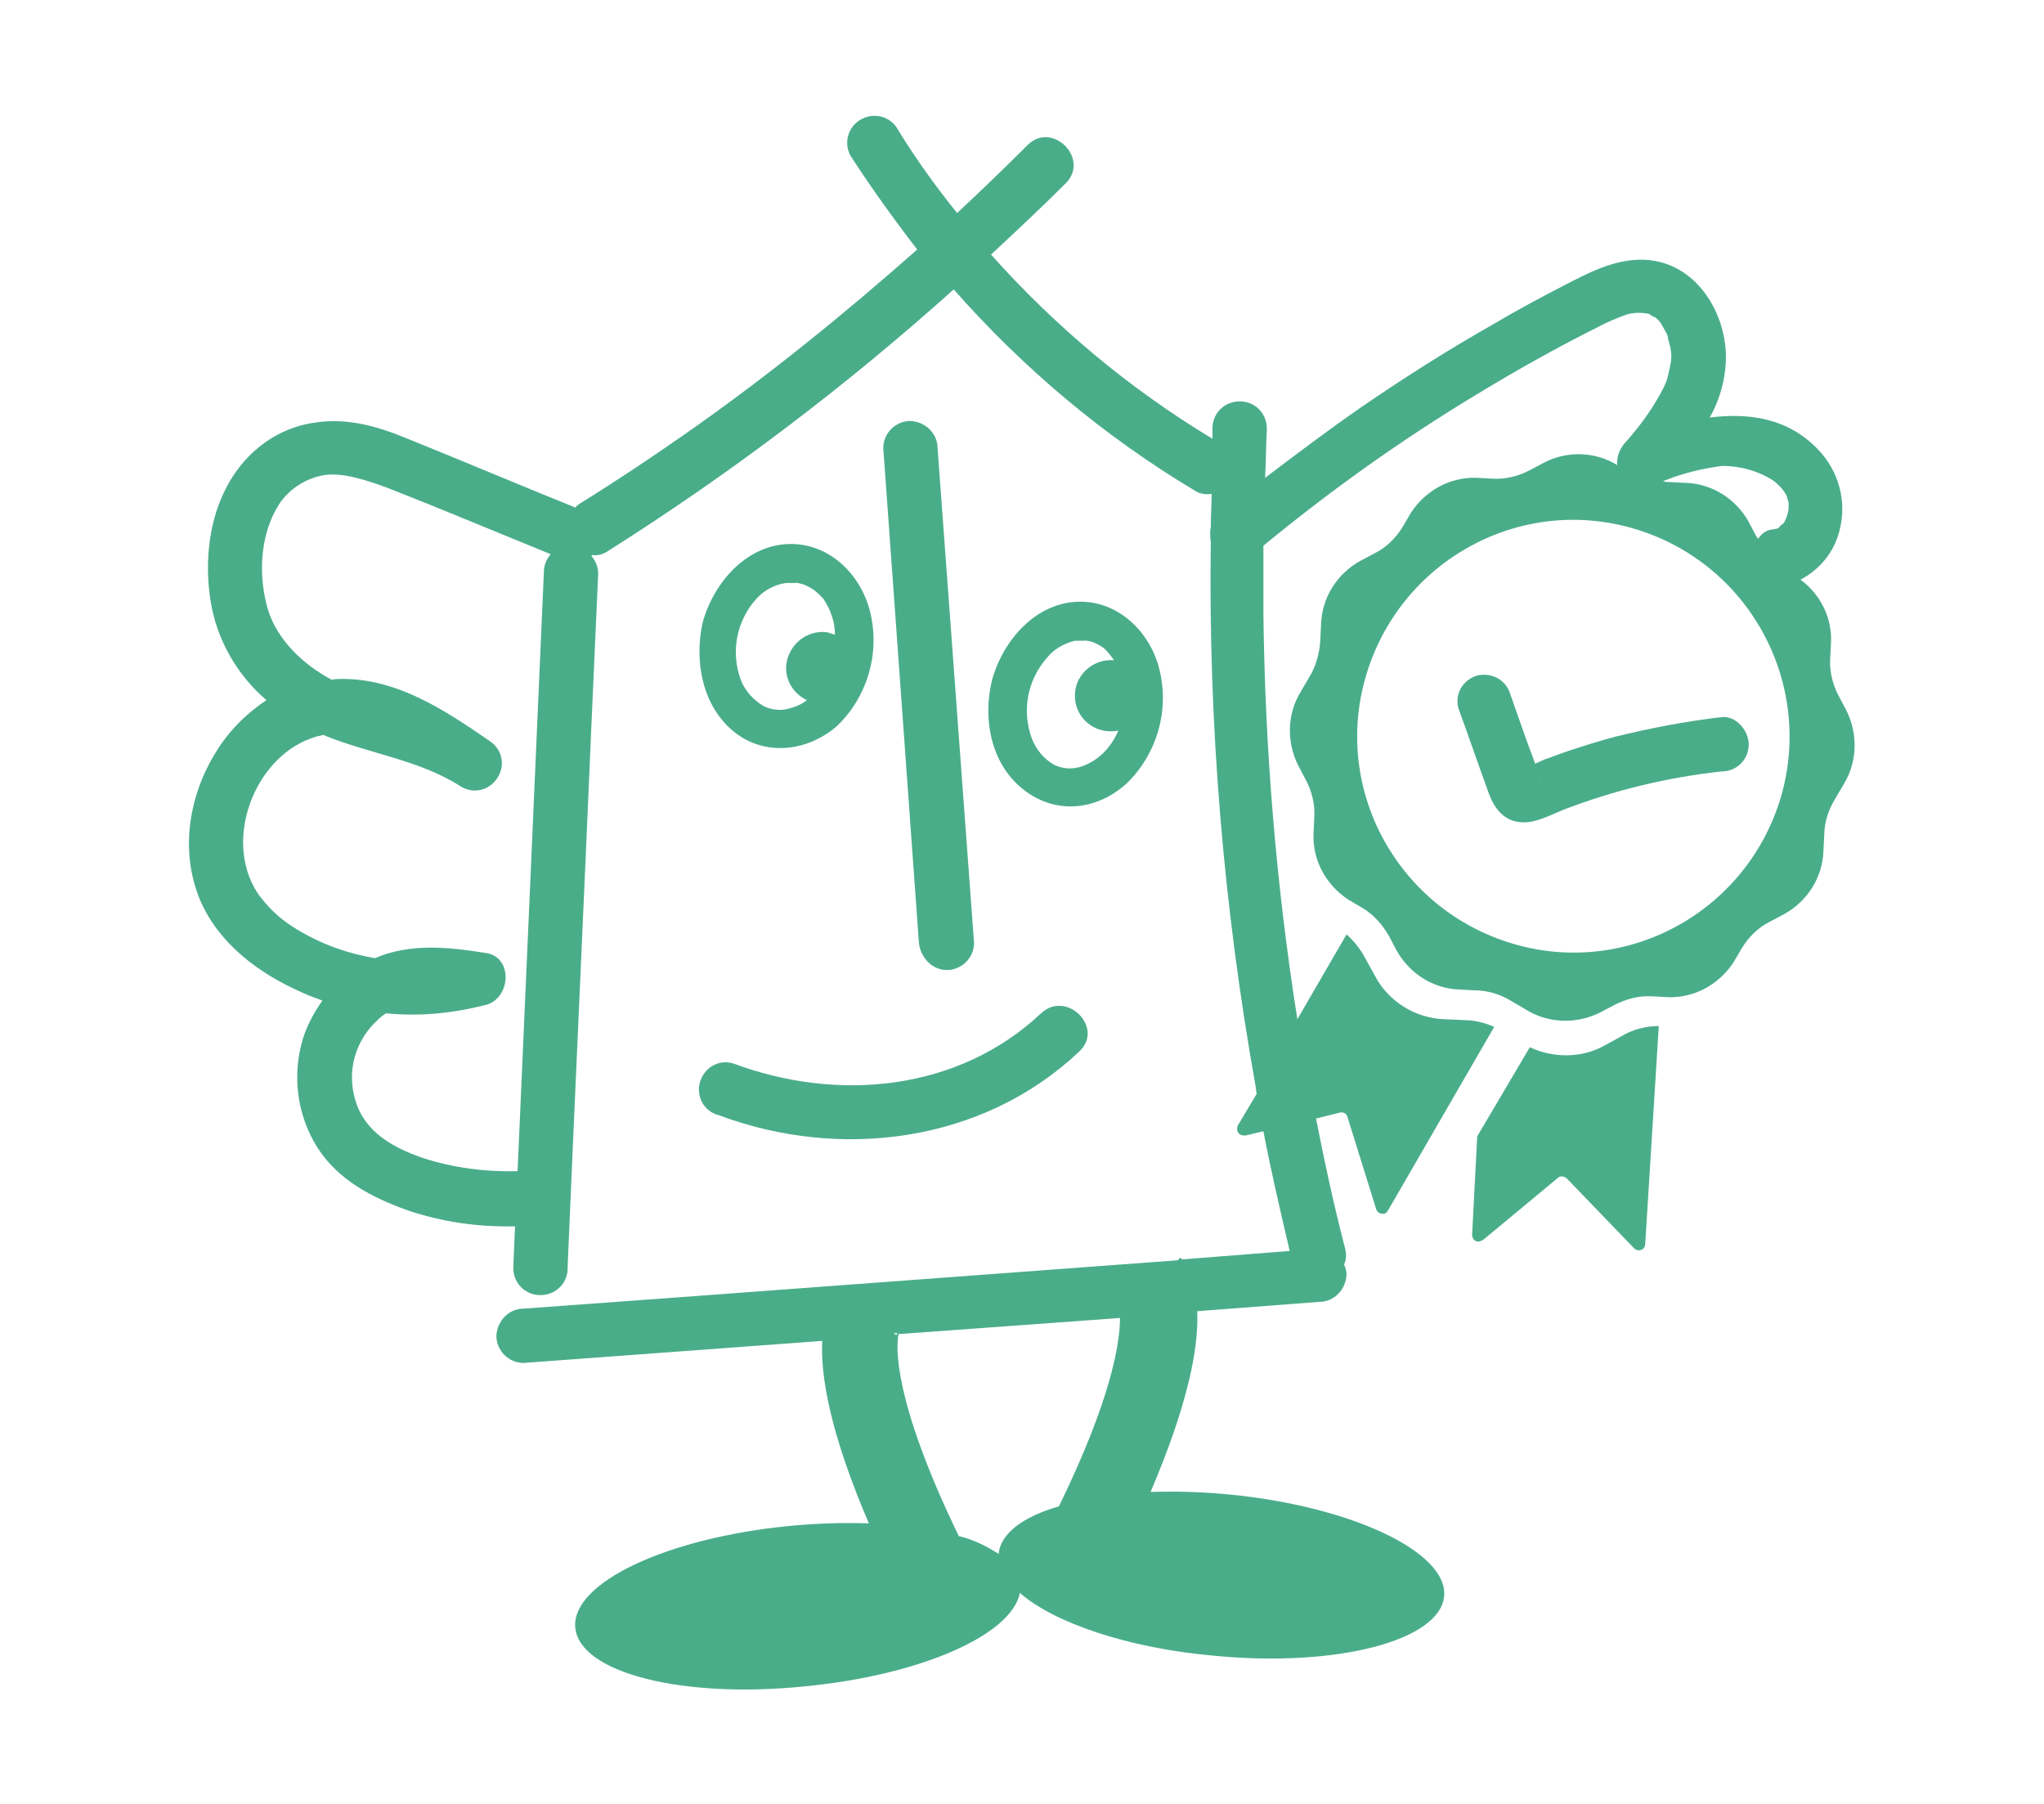
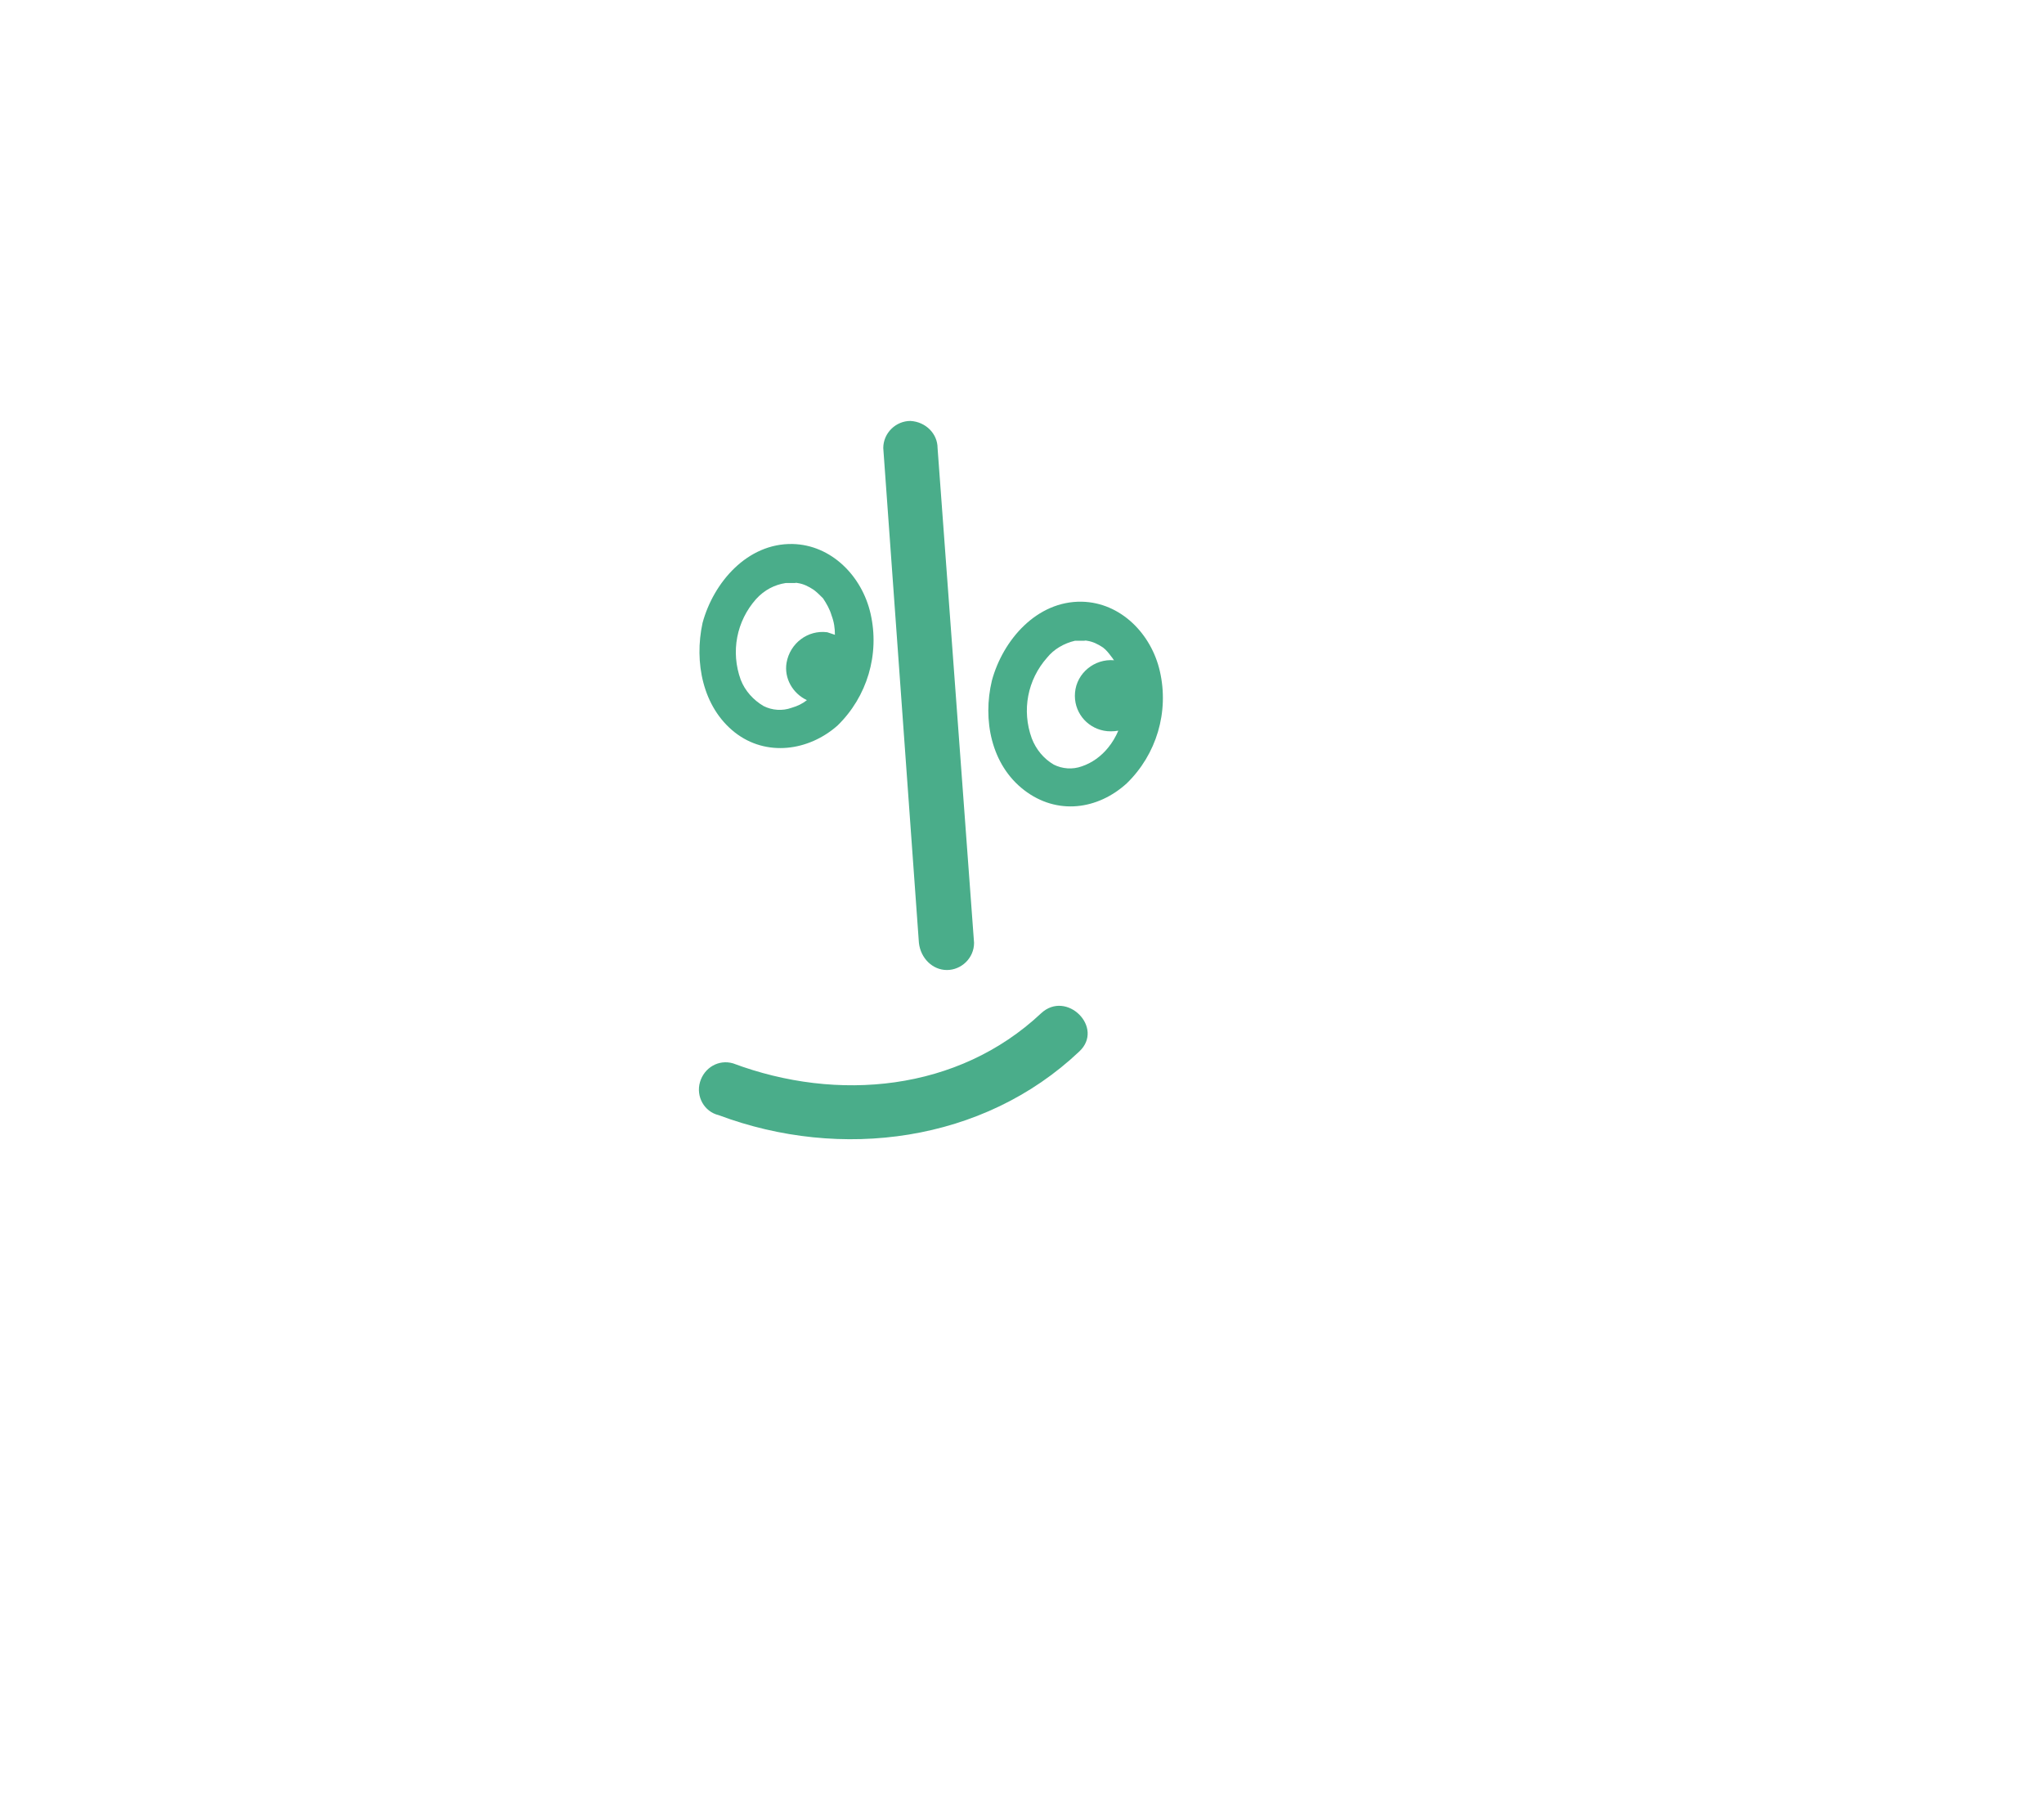
<svg xmlns="http://www.w3.org/2000/svg" version="1.1" id="Laag_1" x="0px" y="0px" viewBox="0 0 240.9 212.6" style="enable-background:new 0 0 240.9 212.6;" xml:space="preserve">
  <style type="text/css">
	.st0{fill:#4AAD8A;}
</style>
  <path class="st0" d="M111.6,114.3c1.7,0,3.2-1.4,3.2-3.2l-4.3-58.3c0-1.7-1.4-3.1-3.2-3.2c-1.7,0-3.2,1.4-3.2,3.2  c1.4,19.4,2.8,38.8,4.2,58.3C108.5,112.9,109.9,114.3,111.6,114.3z" />
  <path class="st0" d="M86.6,86.3c3.7,2.9,8.7,2.2,12.1-0.8c3.5-3.4,5-8.4,3.9-13.2c-1-4.4-4.6-8.1-9.2-8.2c-5.3-0.1-9.3,4.5-10.6,9.3  C81.8,78,82.8,83.3,86.6,86.3z M92.7,68.7C93,68.7,92.8,68.7,92.7,68.7z M92.6,68.7L92.6,68.7h0.7c0.2,0,0.4,0,0.6,0  c-0.1,0-0.4-0.1,0.1,0c0.7,0.1,1.3,0.4,1.9,0.8c0.4,0.3,0.7,0.6,1.1,1c0.4,0.6,0.8,1.3,1,2c0.3,0.8,0.4,1.5,0.4,2.3  c-0.3-0.1-0.6-0.2-0.9-0.3c-2.3-0.3-4.4,1.3-4.8,3.6c-0.3,1.8,0.7,3.6,2.4,4.4c-0.5,0.4-1.1,0.7-1.8,0.9c-1.1,0.4-2.3,0.3-3.3-0.2  c-1.2-0.7-2.2-1.8-2.7-3.1c-1.2-3.3-0.5-6.9,1.8-9.5C90.1,69.5,91.3,68.9,92.6,68.7L92.6,68.7z" />
  <path class="st0" d="M132.8,92.3c3.5-3.4,5-8.4,3.9-13.2c-1-4.4-4.6-8.1-9.2-8.2c-5.3-0.1-9.3,4.5-10.6,9.3  c-1.1,4.6-0.1,9.9,3.8,12.9S129.4,95.4,132.8,92.3z M126.8,75.5C127.1,75.5,126.9,75.5,126.8,75.5z M126.7,75.5L126.7,75.5  c0.3,0,0.5,0,0.7,0h0.6c-0.1,0-0.4-0.1,0.1,0c0.7,0.1,1.3,0.4,1.9,0.8c0.4,0.3,0.7,0.7,1,1.1c0.1,0.1,0.2,0.3,0.3,0.4  c-2.3-0.2-4.4,1.5-4.6,3.8c-0.2,2.2,1.3,4.1,3.4,4.5c0.5,0.1,1.1,0.1,1.7,0c-0.3,0.7-0.7,1.4-1.2,2c-0.8,1-1.9,1.8-3.1,2.2  c-1.1,0.4-2.3,0.3-3.3-0.2c-1.2-0.7-2.1-1.8-2.6-3.1c-1.2-3.3-0.5-6.9,1.8-9.5C124.2,76.5,125.4,75.8,126.7,75.5L126.7,75.5z" />
  <path class="st0" d="M84.7,131.4c14.4,5.4,31.2,3.2,42.5-7.5c3-2.8-1.5-7.3-4.5-4.5c-9.8,9.2-24,10.5-36.3,5.9  c-1.7-0.5-3.4,0.5-3.9,2.2C82,129.2,83,131,84.7,131.4z" />
-   <path class="st0" d="M25.4,88.7c-3.2,5.2-4.2,11.7-1.8,17.4c2.2,5.1,6.9,8.6,11.9,10.8c0.8,0.4,1.7,0.7,2.5,1  c-1,1.4-1.8,2.9-2.3,4.5c-1.3,4.3-0.7,9,1.7,12.8c2.4,3.8,6.4,5.9,10.6,7.4c4.1,1.4,8.4,2,12.7,1.9l-0.2,4.7c-0.1,1.8,1.2,3.3,3,3.4  c1.8,0.1,3.3-1.2,3.4-3c0-0.1,0-0.2,0-0.4c0.9-21.2,1.9-42.5,2.8-63.7l0.8-17.9c0-0.8-0.3-1.5-0.8-2.1l0.1-0.1  c0.7,0.1,1.3-0.1,1.9-0.5c14.4-9.1,28-19.4,40.7-30.8c8.2,9.3,17.7,17.3,28.4,23.7c0.6,0.4,1.3,0.5,2,0.4c0,1.3-0.1,2.6-0.1,3.9  c-0.1,0.5-0.1,1.1,0,1.7c-0.3,21.6,1.5,43.1,5.3,64.3l0.1,0.8l-2.2,3.7c-0.2,0.4-0.1,0.9,0.3,1.1c0.2,0.1,0.4,0.1,0.6,0.1l2.1-0.5  c0.9,4.7,2,9.4,3.1,14.1l-12.7,1c-0.1-0.1-0.1-0.2-0.2-0.2l-0.3,0.3l-56.6,4.2l-20.5,1.5c-1.7,0-3.1,1.4-3.2,3.2  c0,1.7,1.4,3.2,3.2,3.2l35.2-2.6c-0.2,4.3,1,11,5.5,21.5c-3.1-0.1-6.2,0-9.3,0.3c-14.5,1.4-25.8,6.7-25.3,12s12.6,8.4,27.1,6.9  c13.5-1.3,24.3-6,25.3-11c4,3.5,12.7,6.5,22.9,7.4c14.5,1.4,26.6-1.8,27.1-7s-10.9-10.6-25.3-12c-3.1-0.3-6.2-0.4-9.3-0.3  c4.4-10.3,5.7-17,5.5-21.3l14.4-1.1c1.7,0,3.1-1.4,3.2-3.2c0-0.4-0.1-0.8-0.3-1.2c0.3-0.6,0.3-1.3,0.1-2c-1.3-5-2.4-10.1-3.4-15.2  l2.8-0.7c0.4-0.1,0.8,0.1,0.9,0.5l3.4,10.9c0.1,0.4,0.6,0.6,1,0.5c0.2-0.1,0.3-0.2,0.4-0.4l12.5-21.6c-1.1-0.5-2.4-0.8-3.6-0.8  l-2.2-0.1c-3.5-0.1-6.7-2.1-8.3-5.2l-1.1-2c-0.6-1.1-1.3-2-2.2-2.8l-5.8,10c-2.5-15.8-3.8-31.7-4-47.6c0-2.7,0-5.5,0-8.2  c7.9-6.5,16.3-12.5,25.1-17.8c4.6-2.8,9.4-5.5,14.2-7.9c1.1-0.6,2.3-1.1,3.4-1.5c0.9-0.3,1.9-0.3,2.8-0.1c0.2,0.2,0.4,0.3,0.7,0.4  c0,0,0.6,0.5,0.7,0.8c0,0,0.2,0.3,0.4,0.7c0.2,0.3,0.4,0.7,0.4,1.1c0.1,0.2,0.1,0.4,0.2,0.7s0.1,0.4,0.1,0.5c0.1,0.5,0.1,1.1,0,1.6  c-0.1,0.5-0.2,0.9-0.3,1.4c-0.1,0.5-0.3,1-0.5,1.4c-1.2,2.4-2.8,4.6-4.6,6.6c-0.6,0.7-1,1.6-0.9,2.6c-2.6-1.6-5.9-1.7-8.6-0.3  l-1.7,0.9c-1.3,0.7-2.9,1.1-4.4,1l-1.9-0.1c-3.1-0.1-6,1.5-7.7,4.1l-1,1.7c-0.8,1.3-1.9,2.4-3.3,3.1l-1.7,0.9  c-2.7,1.5-4.5,4.3-4.6,7.4l-0.1,2c-0.1,1.5-0.5,3-1.3,4.3l-1,1.7c-1.6,2.6-1.7,5.9-0.3,8.7l0.9,1.7c0.7,1.3,1.1,2.9,1,4.4l-0.1,2  c-0.1,3.1,1.5,6,4.1,7.7l1.7,1c1.3,0.8,2.3,1.9,3.1,3.3l0.9,1.7c1.5,2.7,4.3,4.5,7.4,4.6l1.9,0.1c1.5,0,3,0.5,4.3,1.3l1.7,1  c2.6,1.6,5.9,1.7,8.7,0.3l1.7-0.9c1.4-0.7,2.9-1.1,4.4-1l1.9,0.1c3.1,0.1,6-1.5,7.7-4.1l1-1.7c0.8-1.3,1.9-2.4,3.3-3.1l1.7-0.9  c2.7-1.5,4.5-4.3,4.6-7.4l0.1-1.9c0-1.5,0.5-3,1.3-4.3l1-1.7c1.6-2.6,1.7-5.9,0.3-8.7l-0.9-1.7c-0.7-1.3-1.1-2.9-1-4.4l0.1-2  c0.1-2.9-1.3-5.6-3.6-7.3c2.3-1.2,4-3.3,4.6-5.8c0.9-3.4-0.1-7-2.5-9.5c-3.5-3.7-8.1-4.4-12.8-3.8c1.3-2.3,2-5,1.9-7.7  c-0.3-5.5-4.1-10.9-10-10.9c-3.3,0-6.3,1.6-9.2,3.1s-5.5,2.9-8.2,4.5c-5.3,3-10.5,6.3-15.6,9.8c-3.9,2.7-7.6,5.5-11.3,8.3  c0.1-1.9,0.1-3.7,0.2-5.6c0.1-1.8-1.2-3.3-3-3.4c-1.8-0.1-3.3,1.2-3.4,3c0,0.1,0,0.2,0,0.4c0,0.3,0,0.7,0,1  c-9.8-5.9-18.5-13.2-26.1-21.7c3-2.8,5.9-5.5,8.8-8.4s-1.6-7.4-4.5-4.5c-2.7,2.7-5.5,5.4-8.3,8c-2.5-3.1-4.8-6.3-6.9-9.7  c-0.8-1.6-2.7-2.2-4.3-1.4c-1.6,0.8-2.2,2.7-1.4,4.3c0.1,0.1,0.1,0.2,0.2,0.3c2.4,3.7,5,7.3,7.7,10.8C99.5,37,90.4,44.4,80.8,51.1  c-4,2.8-8.2,5.6-12.4,8.2c-0.2,0.1-0.4,0.3-0.6,0.5c-6.7-2.7-13.3-5.5-20-8.2c-3.4-1.4-7-2.4-10.7-1.8c-3,0.4-5.8,1.9-7.9,4.1  c-4.2,4.4-5.3,11-4.4,16.8c0.7,4.6,3.1,8.8,6.6,11.8C29,84.1,26.9,86.2,25.4,88.7z M105.8,157.1c-0.1,0.1-0.1,0.2-0.2,0.2l-0.3-0.2  L105.8,157.1z M117.7,183.1c-1.4-0.9-3-1.7-4.7-2.1c-7.8-16.1-7.4-22.4-7.1-23.8l26.1-1.9c0,2.9-1,9.5-7.2,22.2  C120.6,178.7,117.9,180.7,117.7,183.1z M209.9,93.9c-4,13.5-18.1,21.3-31.6,17.3c-13.5-4-21.3-18.1-17.3-31.6  c4-13.5,18.1-21.3,31.6-17.3c0,0,0,0,0,0C206.1,66.3,213.8,80.4,209.9,93.9z M209.1,56.7c0.6,0.5,1.2,1.1,1.5,1.8l0,0c0,0,0,0,0,0.1  c0.1,0.2,0.1,0.4,0.2,0.6c0,0.3,0,0.5,0,0.8c-0.1,0.6-0.3,1.2-0.6,1.7c0.1-0.2-0.9,0.7-0.4,0.4c-0.1,0.1-0.2,0.1-0.4,0.2  c0,0-0.6,0.1-0.6,0.1c-0.7,0.1-1.2,0.5-1.6,1.1l-0.2-0.3l-0.9-1.7c-1.5-2.7-4.3-4.5-7.4-4.6l-1.9-0.1c-0.3,0-0.5,0-0.8-0.1  c2.2-0.9,4.6-1.5,7-1.8C205.1,54.9,207.3,55.5,209.1,56.7z M38.1,86.6c5.3,2.2,11.2,2.9,16.1,6c1.5,1,3.4,0.6,4.4-0.9  c1-1.5,0.6-3.4-0.9-4.4c-0.1-0.1-0.2-0.1-0.3-0.2c-5.1-3.5-10.6-7.1-17-7.1c-0.5,0-0.9,0-1.3,0.1c-3.4-1.8-6.4-4.7-7.5-8.2  c-1.2-4-1-8.9,1.3-12.5c1.2-1.8,3.1-3,5.2-3.4c2.2-0.4,5.2,0.6,7.6,1.5c6.4,2.5,12.8,5.2,19.2,7.8c-0.5,0.6-0.8,1.3-0.8,2.1  l-2.8,63.8l-0.3,6.8c-3.8,0.1-7.7-0.4-11.3-1.6c-3.4-1.2-6.7-3-7.8-6.7c-1.1-3.5,0-7.2,2.7-9.6c0.3-0.3,0.6-0.5,0.9-0.7  c4,0.4,7.9,0,11.8-1c2.9-0.8,3.2-5.6,0-6.1c-4.4-0.7-8.9-1.2-13.1,0.6c-3.6-0.6-7-1.9-10-3.9c-1.5-1-2.7-2.2-3.8-3.7  C26,98.7,30.4,88.1,38.1,86.6z" />
-   <path class="st0" d="M189.1,123.2c-2.7,1.5-6,1.5-8.8,0.2l-6.2,10.5l-0.6,11.6c0,0.4,0.3,0.8,0.7,0.8c0.2,0,0.4-0.1,0.6-0.2l8.8-7.3  c0.3-0.3,0.8-0.2,1.1,0.1l7.9,8.2c0.3,0.3,0.8,0.3,1.1,0c0.1-0.1,0.2-0.3,0.2-0.5l1.6-25.7c-1.5,0-3.1,0.4-4.4,1.2L189.1,123.2z" />
-   <path class="st0" d="M190.4,86.8c-1.9,0.5-3.8,1.1-5.6,1.7c-0.9,0.3-1.9,0.7-2.8,1l-1.1,0.5v-0.1l-1-2.7l-1.9-5.4  c-0.5-1.7-2.2-2.6-3.9-2.2c-1.7,0.5-2.7,2.2-2.2,3.9c1.2,3.3,2.3,6.5,3.5,9.8c0.7,2,1.9,3.6,4.2,3.6c1.6,0,3.2-0.9,4.7-1.5  c6-2.3,12.2-3.8,18.6-4.5c1.8,0,3.2-1.4,3.2-3.2c0-1.6-1.5-3.4-3.2-3.2C198.6,85,194.5,85.8,190.4,86.8z M181.6,91.9L181.6,91.9  L181.6,91.9C181.7,92.2,181.6,92.2,181.6,91.9z" />
</svg>